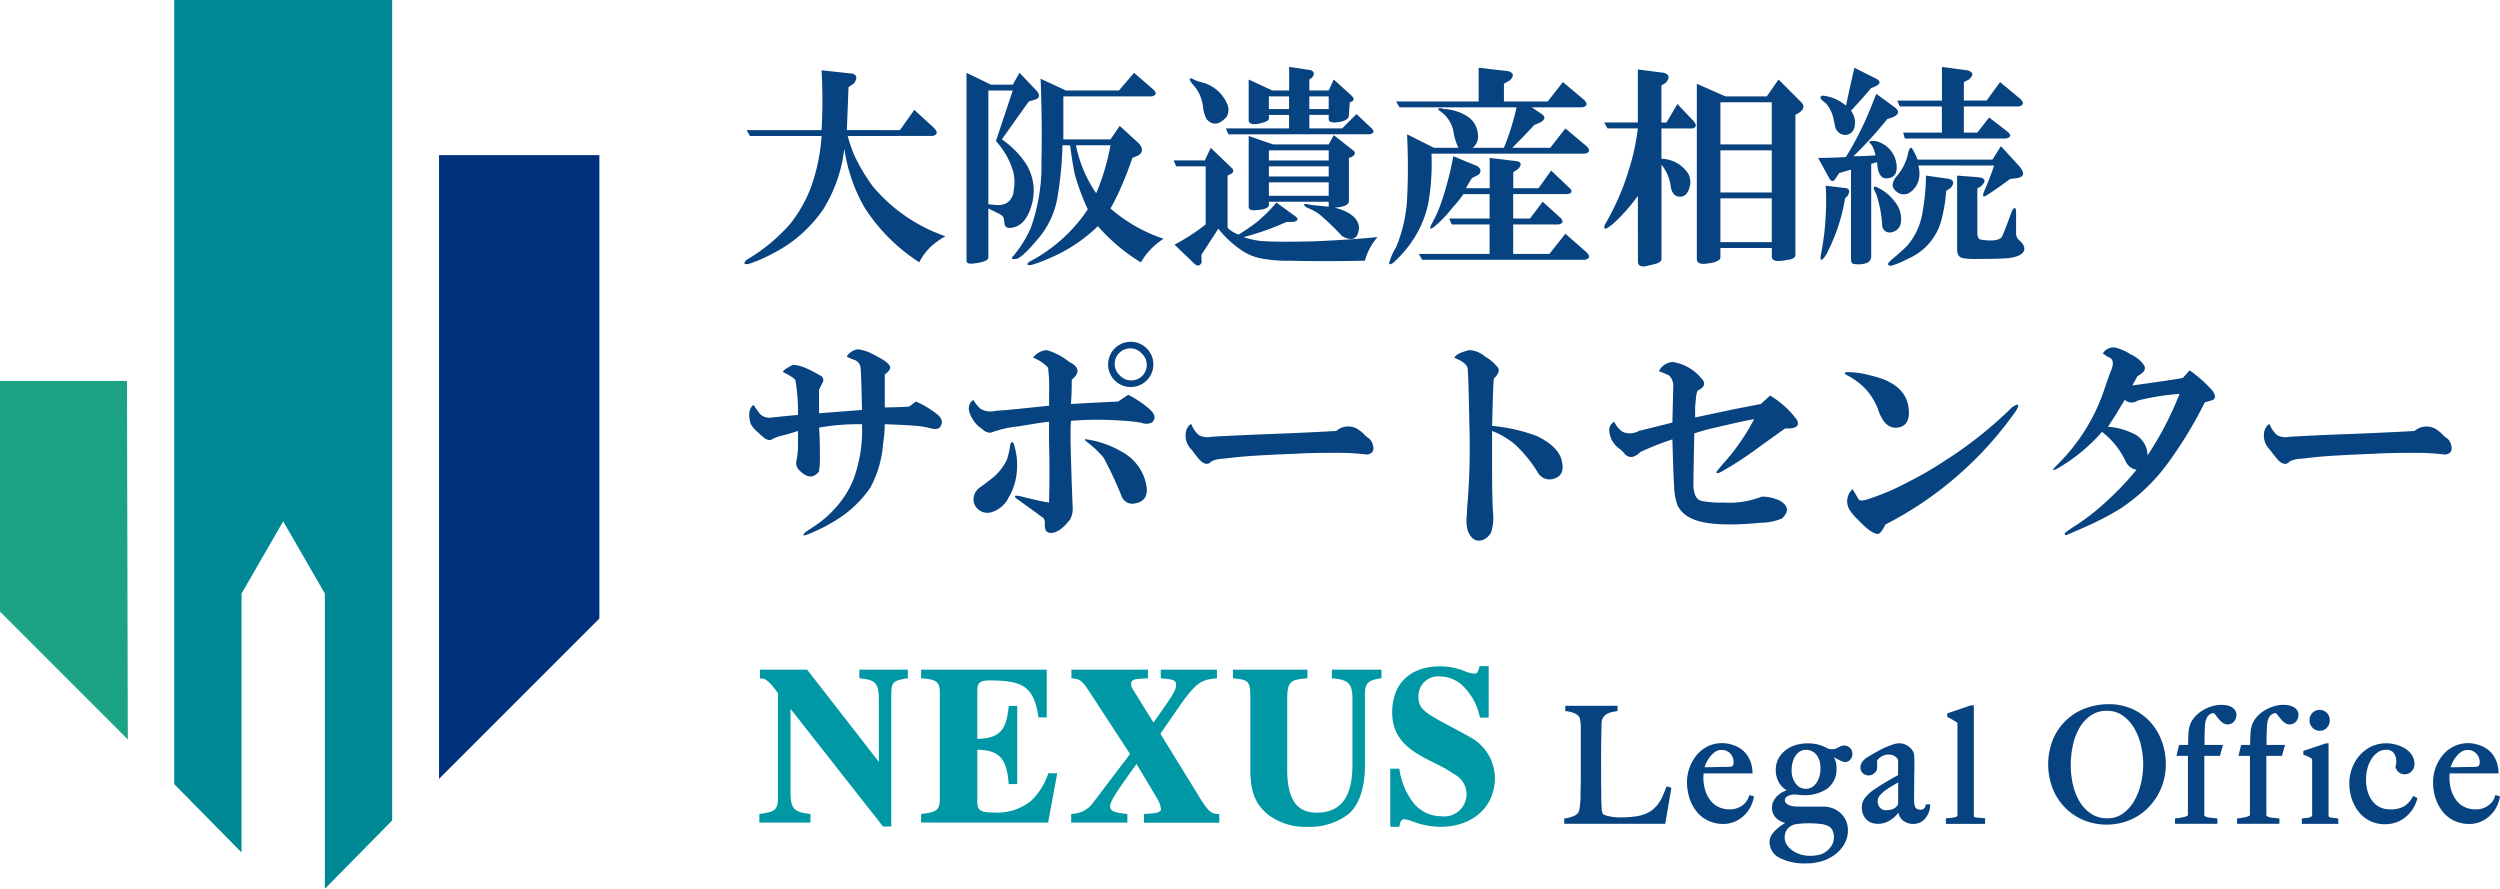
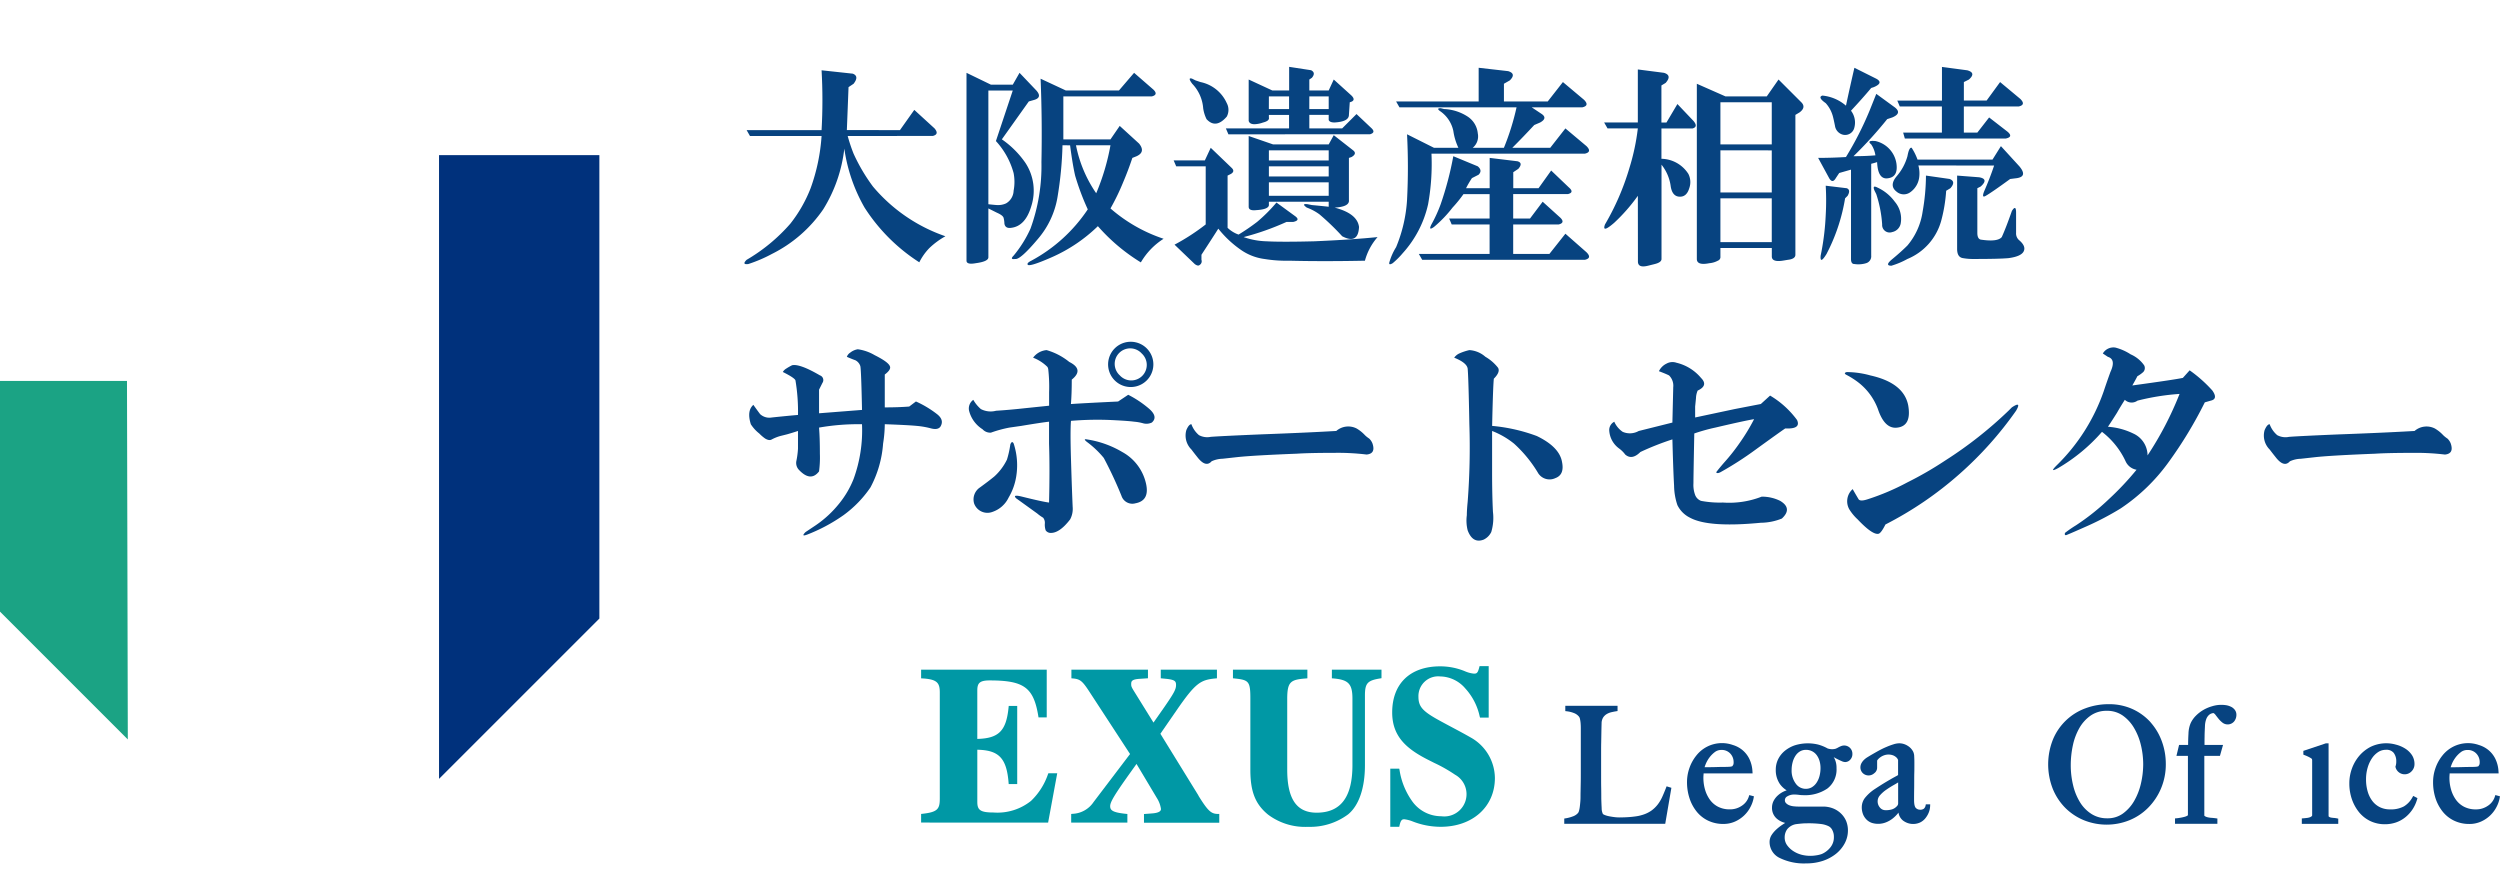
<svg xmlns="http://www.w3.org/2000/svg" width="243.447" height="86.548" viewBox="0 0 243.447 86.548">
  <g id="logo" transform="translate(-3)">
    <path id="パス_665953" data-name="パス 665953" d="M10.91-10.5a15.9,15.9,0,0,0,.574,1.723,17.507,17.507,0,0,0,1.887,3.2,16.03,16.03,0,0,0,7.055,4.84A7.677,7.677,0,0,0,18.867.41,5.52,5.52,0,0,0,17.883,1.8a17.626,17.626,0,0,1-5.332-5.332A16.115,16.115,0,0,1,10.582-9.27,14.246,14.246,0,0,1,8.531-3.363a13.185,13.185,0,0,1-5,4.348,13.739,13.739,0,0,1-2.3.984q-.656.082-.164-.41A17.014,17.014,0,0,0,5.332-1.969,13.415,13.415,0,0,0,7.3-5.414,18.5,18.5,0,0,0,8.367-10.5H1.395l-.328-.574h7.3a51.728,51.728,0,0,0,0-5.824l3.035.328q.656.246.082.984l-.492.328q-.082,2.133-.164,4.184H16l1.395-1.969,1.969,1.8q.492.574-.164.738Zm16.734-6.152,1.641,1.723q.574.656-.164.9l-.574.164-2.625,3.691a8.937,8.937,0,0,1,2.3,2.3,4.924,4.924,0,0,1,.574,4.184q-.574,1.969-1.969,2.133-.574.082-.656-.41a2.41,2.41,0,0,0-.082-.574Q26-2.789,25.43-3.035l-.82-.41V1.313q0,.41-1.23.574-.9.164-.9-.246V-16.652L24.855-15.5h2.133ZM24.609-14.93V-3.855q.738.082.9.082a1.826,1.826,0,0,0,.82-.164,1.472,1.472,0,0,0,.738-1.23,4.56,4.56,0,0,0,0-1.723,7.513,7.513,0,0,0-1.723-3.117l1.641-4.922ZM31.828-9.6a35.7,35.7,0,0,1-.492,5.086,8.36,8.36,0,0,1-1.887,4.02q-1.723,2.051-2.215,1.969-.574.082-.164-.328a11.511,11.511,0,0,0,1.641-2.625,17.869,17.869,0,0,0,1.066-6.48q.082-4.1-.082-8.121l2.461,1.148h5.168L38.8-16.652l1.887,1.641q.492.492-.164.656H31.91v4.184H36.5l.9-1.312,1.887,1.723q.656.82-.246,1.23l-.41.164q-.41,1.23-.9,2.379A22.041,22.041,0,0,1,36.5-3.445,15.1,15.1,0,0,0,41.672-.492a6.788,6.788,0,0,0-2.215,2.3,18.164,18.164,0,0,1-4.184-3.527,15.241,15.241,0,0,1-4.512,3.035q-2.051.9-2.3.738-.164-.164.328-.41a15.319,15.319,0,0,0,5.5-5,24.16,24.16,0,0,1-1.23-3.281q-.246-1.066-.492-2.953Zm1.313,0a12.459,12.459,0,0,0,1.969,4.676A21.879,21.879,0,0,0,36.5-9.6ZM47-1.477q-.41.656-1.641,2.543v.492a.415.415,0,0,1-.164.492q-.164.164-.492-.082L42.738.082a20.889,20.889,0,0,0,3.035-1.969v-5.66H42.9l-.246-.574h3.035l.574-1.23,2.051,1.969q.328.328-.082.574l-.328.164v5.086A2.944,2.944,0,0,0,48.973-.9a20.284,20.284,0,0,0,1.8-1.23A15.191,15.191,0,0,0,52.664-4.02l1.8,1.313q.574.41-.164.574h-.656A25.744,25.744,0,0,1,49.465-.656a7.268,7.268,0,0,0,2.215.41q1.477.082,4.676,0,3.773-.164,6.152-.41a5.778,5.778,0,0,0-1.23,2.3q-4.1.082-7.383,0a12.978,12.978,0,0,1-2.379-.164A5.167,5.167,0,0,1,49.3.656,10.224,10.224,0,0,1,47-1.477Zm-2.543-14.6.328.164.492.164A3.59,3.59,0,0,1,47.824-13.7a1.39,1.39,0,0,1,0,1.313q-1.066,1.23-1.969.246a3.487,3.487,0,0,1-.328-1.066,3.859,3.859,0,0,0-1.066-2.379Q43.969-16.242,44.461-16.078Zm3.527,5.414-.246-.574h6.152v-1.312H51.926v.246q.082.328-.574.492a2.7,2.7,0,0,1-.82.164q-.492,0-.574-.328V-16l2.3,1.066h1.641v-2.3l2.133.328q.492.246.082.738L55.863-16v1.066H57.75L58.242-16l1.723,1.559q.492.492-.164.656l-.082,1.23q0,.656-1.395.738-.492,0-.574-.246v-.492H55.863v1.313h3.2l1.395-1.395,1.477,1.395q.41.41-.164.574Zm3.938-2.461h1.969v-1.23H51.926Zm3.938,0H57.75v-1.23H55.863ZM51.926-4.1v.246q.082.492-1.23.574-.738.082-.738-.328V-10.5l2.379.82H57.75l.492-.9,1.887,1.477q.41.328-.164.656l-.246.082v4.1q.082.656-1.395.738,2.215.574,2.379,1.887-.082,1.723-1.641.9a23.945,23.945,0,0,0-2.215-2.133,4.978,4.978,0,0,0-1.23-.656q-.574-.41.082-.328l.41.082q.9.082,1.641.164V-4.1Zm0-.574H57.75V-5.988H51.926Zm0-1.887H57.75v-.984H51.926Zm0-1.559H57.75v-.984H51.926Zm15.832-.656a22.224,22.224,0,0,1-.328,4.922A10.493,10.493,0,0,1,64.969.9a8.006,8.006,0,0,1-.984.984q-.41.246-.328-.082A5.713,5.713,0,0,1,64.313.328a14.21,14.21,0,0,0,1.066-4.594,61.924,61.924,0,0,0,0-6.4L68-9.352h2.379a5.738,5.738,0,0,1-.492-1.641,3.116,3.116,0,0,0-1.23-1.887q-.492-.328,0-.328l.328.082a4.575,4.575,0,0,1,2.3.738,2.2,2.2,0,0,1,.984,1.641,1.437,1.437,0,0,1-.492,1.395h3.035a23.969,23.969,0,0,0,1.23-3.937h-11.4l-.328-.574h8.039v-3.281l2.871.328q.82.246.164.9l-.574.328v1.723h4.266l1.477-1.887,2.051,1.723q.574.574-.164.738H77.52l.984.656q.574.41-.164.82l-.574.246Q76.7-10.418,75.633-9.352h3.691L80.8-11.238l2.051,1.723q.574.574-.164.738ZM66.527.984h6.891V-1.887H69.727l-.246-.574h3.938V-4.84H70.875a12.553,12.553,0,0,1-1.066,1.313A12.122,12.122,0,0,1,68-1.641q-.574.41-.246-.246a13.714,13.714,0,0,0,.9-1.969,31.609,31.609,0,0,0,1.23-4.676l2.379.984q.492.41.082.82L71.7-6.4a9.17,9.17,0,0,0-.574.984h2.3V-8.367l2.707.328q.574.164.082.738l-.492.328v1.559h2.461l1.23-1.723L81.129-5.5q.574.492-.082.656H75.715v2.379h1.641L78.586-4.1l1.723,1.559q.492.492-.164.656h-4.43V.984h3.527L80.8-.984,82.852.82q.574.574-.164.738H66.855Zm21.328-5.66a17.178,17.178,0,0,1-2.3,2.625q-1.23,1.066-.9.164a24.588,24.588,0,0,0,2.379-5.5,21.359,21.359,0,0,0,.82-3.855H84.9l-.328-.574h3.281V-16.98l2.543.328q.82.246.164.984l-.41.246v3.609h.492l1.066-1.8,1.559,1.641q.492.574-.082.738H90.152v2.953a3.176,3.176,0,0,1,2.625,1.477,1.76,1.76,0,0,1,.082,1.395q-.246.82-.9.82-.738,0-.9-.984a4.275,4.275,0,0,0-.9-2.133V1.477q0,.328-.656.492l-.656.164q-.984.246-.984-.41ZM95.895.41v.82a.379.379,0,0,1-.246.41,2.083,2.083,0,0,1-.82.246q-1.23.246-1.23-.41V-15.586l2.789,1.23h4.02L101.555-16l2.215,2.215q.492.492-.164.984l-.41.246V1.066q0,.41-.738.492l-.492.082Q100.9,1.8,100.9,1.23V.41Zm0-4.84V-.164h5V-4.43Zm0-4.676V-5h5v-4.1Zm0-4.676v4.1h5v-4.1Zm9.516,5.414q1.313,0,2.707-.082a31.766,31.766,0,0,0,2.3-4.512l.656-1.641,1.8,1.313q.738.574-.246.984l-.492.164a39.167,39.167,0,0,1-3.281,3.609q1.148,0,2.133-.082a2.551,2.551,0,0,0-.41-1.066q-.492-.41.41-.328a2.647,2.647,0,0,1,2.051,2.215q.164,1.23-.738,1.395-1.066.246-1.148-1.559-.246.082-.574.164V1.148a.7.7,0,0,1-.492.738,2.6,2.6,0,0,1-1.148.082q-.328,0-.328-.492v-8.7l-1.148.328-.328.492q-.328.574-.656,0Zm2.625,3.938A17.935,17.935,0,0,1,106.477.492l-.246.492q-.656,1.066-.574.164l.082-.41a24.862,24.862,0,0,0,.41-3.527,25.1,25.1,0,0,0,0-2.871l2.051.246q.41.164.082.738Zm2.543-10.746q-.82.984-1.969,2.215a1.894,1.894,0,0,1,.328,1.641.918.918,0,0,1-1.23.656,1.043,1.043,0,0,1-.656-.82q-.164-.82-.246-1.066a3.1,3.1,0,0,0-.656-1.148q-.82-.574-.328-.738a4.117,4.117,0,0,1,2.3.984q.328-1.559.82-3.691l2.133,1.066q.738.41-.246.82Zm1.066,13.289a11.83,11.83,0,0,0-.574-2.953l-.164-.328q-.246-.574.246-.328A4.329,4.329,0,0,1,112.875-4.1a2.573,2.573,0,0,1,.574,2.133,1.054,1.054,0,0,1-.82.82A.731.731,0,0,1,111.645-1.887Zm6.234-3.281a14.886,14.886,0,0,1-.492,2.953,5.644,5.644,0,0,1-3.281,3.691,7.835,7.835,0,0,1-1.559.656q-.656,0,0-.574.9-.738,1.559-1.395a6.536,6.536,0,0,0,1.477-3.281,20.684,20.684,0,0,0,.328-3.527l2.3.328q.656.246.082.9Zm-2.707-2.461a2.947,2.947,0,0,1,.082,1.148,2.1,2.1,0,0,1-.9,1.477,1.072,1.072,0,0,1-1.312-.082q-.738-.574,0-1.477a5.046,5.046,0,0,0,1.066-1.969q.164-.9.41-.82A5.626,5.626,0,0,1,115.09-8.2h7.3l.82-1.312,1.8,1.969q.82.984-.246,1.148l-.656.082q-1.8,1.313-2.379,1.641-.41.246-.164-.41.574-1.312.984-2.543Zm-2.051-6.316h4.348v-3.281l2.461.328q.9.246.164.9l-.492.246v1.8h2.215l1.313-1.8,1.969,1.641q.574.574-.164.738H119.6v2.543h1.313l1.148-1.477,1.8,1.395q.574.492-.164.656h-9.844l-.164-.574h3.773v-2.543h-4.1Zm7.793,8.531v4.348q0,.574.328.656,1.641.246,2.051-.246.41-.9.984-2.543.41-.656.41.164v1.969a.864.864,0,0,0,.328.738q.656.574.41,1.066t-1.477.656q-.9.082-3.363.082a5.624,5.624,0,0,1-1.066-.082q-.574-.082-.574-.9V-6.645l2.133.164q.984.164.164.9ZM17.555,15.352a10.015,10.015,0,0,1,2.051,1.23q.738.574.328,1.23-.246.328-.9.164a8.078,8.078,0,0,0-1.395-.246q-.82-.082-3.117-.164a12.576,12.576,0,0,1-.164,1.887,10.717,10.717,0,0,1-1.23,4.266A10.921,10.921,0,0,1,10.5,26.426a16.423,16.423,0,0,1-3.527,1.887q-.656.246-.164-.246l.984-.656a10.448,10.448,0,0,0,2.3-2.133A9.1,9.1,0,0,0,11.484,22.9a13.785,13.785,0,0,0,.82-5.332,21.952,21.952,0,0,0-4.184.328q.082.984.082,2.543a10.169,10.169,0,0,1-.082,1.723Q7.3,23.227,6.152,22a.979.979,0,0,1-.246-.82,8.392,8.392,0,0,0,.164-1.23V18.223q-.492.164-1.066.328l-.656.164a4.22,4.22,0,0,0-.82.328q-.246.164-.656-.082a3.977,3.977,0,0,1-.574-.492,3.6,3.6,0,0,1-.82-.9q-.41-1.312.246-1.887.41.574.656.9a1.33,1.33,0,0,0,1.148.328q1.559-.164,2.543-.246A18.317,18.317,0,0,0,5.824,13.3q-.082-.246-1.23-.82a.929.929,0,0,1,.328-.328,5.363,5.363,0,0,1,.574-.328q.738-.164,2.707.984a.486.486,0,0,1,.246.738l-.328.656v2.3l4.184-.328q-.082-3.937-.164-4.266a.974.974,0,0,0-.492-.574q-.246-.082-.82-.328a.791.791,0,0,1,.328-.41,1.58,1.58,0,0,1,.738-.328,4.439,4.439,0,0,1,1.641.574q1.313.656,1.477,1.066.164.328-.492.82v3.2q1.313,0,2.379-.082ZM38.227,14.7A10.272,10.272,0,0,1,40.2,16.008q.984.82.328,1.395a1.22,1.22,0,0,1-.82.082,4.523,4.523,0,0,0-.9-.164q-.574-.082-2.3-.164a30.876,30.876,0,0,0-3.855.082q-.082.984,0,3.691.082,2.789.164,4.676a2.179,2.179,0,0,1-.246,1.23Q31.5,28.23,30.6,28.148a.589.589,0,0,1-.41-.246,1.706,1.706,0,0,1-.082-.656.8.8,0,0,0-.164-.574,4.1,4.1,0,0,1-.574-.41q-1.477-1.066-2.051-1.477-.41-.41.574-.164,1.969.492,2.625.574.082-3.281,0-5.742V17.32q-.738.082-2.707.41l-1.148.164a11.729,11.729,0,0,0-1.8.492,1,1,0,0,1-.82-.328,3,3,0,0,1-1.312-1.8,1.036,1.036,0,0,1,.41-1.066,3.4,3.4,0,0,0,.738.9,2.058,2.058,0,0,0,1.477.164q1.313-.082,2.789-.246l2.379-.246V14.449a15.446,15.446,0,0,0-.082-2.215.63.63,0,0,0-.082-.246,4.031,4.031,0,0,0-1.395-.9,1.819,1.819,0,0,1,1.313-.738A6.213,6.213,0,0,1,32.484,11.5q1.477.738.246,1.723,0,1.395-.082,2.379,1.148-.082,4.594-.246ZM25.02,26.1a1.377,1.377,0,0,1-1.8-.82,1.4,1.4,0,0,1,.574-1.559q.9-.656,1.395-1.066a5.386,5.386,0,0,0,1.23-1.641,9.161,9.161,0,0,0,.328-1.477q.164-.41.328-.082a6.783,6.783,0,0,1,.246,3.2,5.792,5.792,0,0,1-.738,2.051A2.7,2.7,0,0,1,25.02,26.1Zm13.863-.82a1.114,1.114,0,0,1-1.312-.738,38.914,38.914,0,0,0-1.723-3.691,9.2,9.2,0,0,0-1.641-1.559q-.41-.328,0-.246a9.55,9.55,0,0,1,3.445,1.23,4.66,4.66,0,0,1,2.3,3.035Q40.359,25.031,38.883,25.277ZM40.031,13.3a2.2,2.2,0,1,1-3.117-3.117A2.2,2.2,0,1,1,40.031,13.3Zm-2.625-.492a1.51,1.51,0,1,0,2.133-2.133,1.51,1.51,0,1,0-2.133,2.133ZM51.27,18.551q4.43-.164,7.219-.328a1.781,1.781,0,0,1,1.969-.246,3.519,3.519,0,0,1,.82.656,2.688,2.688,0,0,0,.41.328,1.291,1.291,0,0,1,.328.492q.328.984-.574,1.066a23.171,23.171,0,0,0-3.117-.164q-2.461,0-3.691.082-4.184.164-5.742.328l-1.477.164a2.719,2.719,0,0,0-1.066.246q-.574.656-1.395-.41-.328-.41-.574-.738a1.914,1.914,0,0,1-.492-1.887q.246-.574.492-.574a2.5,2.5,0,0,0,.738,1.066,1.7,1.7,0,0,0,1.148.164Q47.332,18.715,51.27,18.551Zm22.559-5.414q-.082.82-.164,4.594a16.6,16.6,0,0,1,4.348.984q2.215,1.066,2.461,2.543.246,1.23-.656,1.559a1.316,1.316,0,0,1-1.723-.574,12.487,12.487,0,0,0-2.3-2.789,8.077,8.077,0,0,0-2.133-1.23v4.1q0,2.133.082,3.773a4.8,4.8,0,0,1-.164,1.969,1.591,1.591,0,0,1-.738.738q-1.066.41-1.559-.9a3.937,3.937,0,0,1-.082-1.477q0-.492.082-1.312a68.985,68.985,0,0,0,.164-7.547q-.082-4.512-.164-5.414-.082-.574-1.312-1.066a1.238,1.238,0,0,1,.492-.41,5.149,5.149,0,0,1,.984-.328A2.589,2.589,0,0,1,73.008,11a4.279,4.279,0,0,1,1.23,1.066Q74.484,12.48,73.828,13.137ZM91.383,23.555q-.082-1.395-.164-4.512a27.018,27.018,0,0,0-3.117,1.23q-.82.82-1.477.246a2.8,2.8,0,0,0-.574-.574,2.331,2.331,0,0,1-.984-1.8.91.91,0,0,1,.492-.82,2.341,2.341,0,0,0,.82.984,1.751,1.751,0,0,0,1.559-.082l3.281-.82.082-3.445a1.4,1.4,0,0,0-.41-1.148q-.328-.164-.984-.41a1.591,1.591,0,0,1,.738-.738,1.2,1.2,0,0,1,.984-.082,4.462,4.462,0,0,1,2.379,1.477q.738.738-.328,1.23a2.015,2.015,0,0,0-.164.738l-.082.82V16.91l3.855-.82,2.543-.492.9-.82a8.846,8.846,0,0,1,2.625,2.379q.41.9-1.148.82-.492.328-2.871,2.051a32.7,32.7,0,0,1-3.445,2.215q-.328.164-.41,0,.246-.328.738-.9a18.991,18.991,0,0,0,1.559-1.969,19.121,19.121,0,0,0,1.395-2.3q-.984.164-3.773.82a17.748,17.748,0,0,0-2.051.574q-.082,4.1-.082,4.84a2.816,2.816,0,0,0,.164,1.148.991.991,0,0,0,.574.574,9.774,9.774,0,0,0,2.133.164,8.692,8.692,0,0,0,3.773-.574,4.011,4.011,0,0,1,1.8.41q1.23.738.164,1.723a5.589,5.589,0,0,1-2.051.41q-5.086.492-6.891-.492a2.672,2.672,0,0,1-1.23-1.23A6.19,6.19,0,0,1,91.383,23.555Zm17.063,2.3a1.583,1.583,0,0,1,.328-1.969q.328.574.574.984.164.246.9,0a23.005,23.005,0,0,0,3.855-1.641,34.3,34.3,0,0,0,3.691-2.133,39.418,39.418,0,0,0,6.152-4.84l.328-.328q.984-.656.41.328a35.047,35.047,0,0,1-5.5,6.152,34.624,34.624,0,0,1-7.219,4.922q-.41.82-.656.9-.574.164-2.051-1.395A4.669,4.669,0,0,1,108.445,25.852Zm5.742-10.09q.328,1.969-1.066,2.133-1.23.164-1.887-1.8a5.861,5.861,0,0,0-2.051-2.707,8.085,8.085,0,0,0-1.066-.656q-.246-.164.082-.246a8.658,8.658,0,0,1,2.3.328Q113.777,13.547,114.188,15.762Zm27.4-3.445a13.052,13.052,0,0,1,2.215,1.969q.574.82-.164.984l-.574.164a40.674,40.674,0,0,1-3.527,5.824,18.151,18.151,0,0,1-4.676,4.512,28.175,28.175,0,0,1-3.281,1.723q-1.477.656-1.887.82-.328.164-.246-.164a11.483,11.483,0,0,1,1.066-.738,22.475,22.475,0,0,0,3.2-2.543A28.185,28.185,0,0,0,136.418,22a1.427,1.427,0,0,1-1.066-.82,7.7,7.7,0,0,0-2.3-2.871,17.035,17.035,0,0,1-4.266,3.527q-.9.492-.164-.246a18.633,18.633,0,0,0,4.594-7.219q.328-.984.656-1.887.574-1.23-.246-1.477l-.492-.328a1.2,1.2,0,0,1,1.23-.574,5.047,5.047,0,0,1,1.477.656,3.144,3.144,0,0,1,1.313,1.066.562.562,0,0,1-.082.656,3.173,3.173,0,0,1-.574.41q-.164.328-.492.9,4.184-.574,4.922-.738Zm-7.055,4.1q-.41.656-.9,1.395a6.656,6.656,0,0,1,2.461.656,2.35,2.35,0,0,1,1.395,2.133,32.215,32.215,0,0,0,3.117-5.988,22.975,22.975,0,0,0-4.1.656.959.959,0,0,1-1.23-.082Q134.859,15.844,134.531,16.418Zm21.738,2.133q4.43-.164,7.219-.328a1.781,1.781,0,0,1,1.969-.246,3.519,3.519,0,0,1,.82.656,2.688,2.688,0,0,0,.41.328,1.291,1.291,0,0,1,.328.492q.328.984-.574,1.066a23.171,23.171,0,0,0-3.117-.164q-2.461,0-3.691.082-4.184.164-5.742.328l-1.477.164a2.719,2.719,0,0,0-1.066.246q-.574.656-1.395-.41-.328-.41-.574-.738a1.914,1.914,0,0,1-.492-1.887q.246-.574.492-.574a2.5,2.5,0,0,0,.738,1.066,1.7,1.7,0,0,0,1.148.164Q152.332,18.715,156.27,18.551Z" transform="translate(74.637 23.743)" fill="#074380" />
    <g id="グループ_209589" data-name="グループ 209589" transform="translate(76.945 64.864)">
      <g id="グループ_209589-2" data-name="グループ 209589" transform="translate(78.378 3.71)">
        <path id="パス_224068" data-name="パス 224068" d="M33.456,38.03c-.117.3-.24.6-.365.875a3.74,3.74,0,0,1-.45.75,3.01,3.01,0,0,1-.633.6,3.1,3.1,0,0,1-.932.421,3.476,3.476,0,0,1-.549.117q-.322.046-.626.069c-.2.014-.39.025-.562.029s-.293.008-.371.008a4.114,4.114,0,0,1-.568-.037c-.194-.025-.37-.054-.532-.089a2.057,2.057,0,0,1-.395-.12.828.828,0,0,1-.155-.085A1.274,1.274,0,0,1,27.194,40c-.015-.3-.028-.609-.037-.932q0-.525-.007-.952c-.006-.282-.009-.555-.009-.822V34.491c0-.307,0-.6.009-.932l.015-.839q.007-.447.022-.983a1.1,1.1,0,0,1,.151-.568,1.09,1.09,0,0,1,.348-.336,1.646,1.646,0,0,1,.45-.18c.176-.04.324-.069.448-.089l.157-.026v-.512H23.653v.518l.163.02a2.739,2.739,0,0,1,.688.174,1.143,1.143,0,0,1,.481.346.545.545,0,0,1,.095.214,3.116,3.116,0,0,1,.062.4c.013.154.021.321.021.5V36.62c0,.307,0,.606-.007.9l-.015.808c-.006.248-.007.446-.007.591s-.007.319-.022.484-.031.327-.05.477a2.491,2.491,0,0,1-.075.379.582.582,0,0,1-.089.2,1.168,1.168,0,0,1-.492.332,3.616,3.616,0,0,1-.7.191l-.155.025v.512h9.833l.6-3.506-.466-.145Z" transform="translate(-23.549 -29.872)" fill="#074380" />
        <path id="パス_224069" data-name="パス 224069" d="M38.692,37.6a1.657,1.657,0,0,1-.66.864,2.012,2.012,0,0,1-1.19.361,2.439,2.439,0,0,1-1.117-.244,2.249,2.249,0,0,1-.793-.662,3.188,3.188,0,0,1-.488-.987,4.134,4.134,0,0,1-.169-1.185c0-.108.006-.211.016-.316,0-.039,0-.074.006-.108h4.768l-.013-.207a3.163,3.163,0,0,0-.3-1.2,2.584,2.584,0,0,0-.663-.855,2.665,2.665,0,0,0-.951-.506,3.174,3.174,0,0,0-3.566,1.049,4.068,4.068,0,0,0-.66,1.206,4.12,4.12,0,0,0-.232,1.354,5.019,5.019,0,0,0,.245,1.583,4.084,4.084,0,0,0,.707,1.311,3.2,3.2,0,0,0,1.121.875,3.362,3.362,0,0,0,1.452.312A2.752,2.752,0,0,0,37.383,40a3.106,3.106,0,0,0,1.5-1.452v0a3.051,3.051,0,0,0,.282-.816l.031-.177-.454-.119Zm-1.473-3.365a.631.631,0,0,1-.031.238,1.019,1.019,0,0,1-.1.154,1,1,0,0,1-.245.048c-.321.026-.719.014-1.023.023l-.541.015c-.173,0-.345.008-.521.008H34.39c.025-.077.056-.167.095-.267a2.912,2.912,0,0,1,.353-.643,2.615,2.615,0,0,1,.54-.555,1.015,1.015,0,0,1,.637-.216,1.129,1.129,0,0,1,.878.349,1.2,1.2,0,0,1,.325.847" transform="translate(-20.724 -28.585)" fill="#074380" />
        <path id="パス_224070" data-name="パス 224070" d="M46.113,32.679a1.9,1.9,0,0,0-.274.134,1.736,1.736,0,0,1-.232.11,1.248,1.248,0,0,1-.537.028,1.36,1.36,0,0,1-.237-.056,3.994,3.994,0,0,0-.954-.387,4.281,4.281,0,0,0-2.246.083,3.143,3.143,0,0,0-.964.532,2.475,2.475,0,0,0-.649.81,2.278,2.278,0,0,0-.235,1.015,2.393,2.393,0,0,0,.4,1.41,2.317,2.317,0,0,0,.663.617,2.6,2.6,0,0,0-.263.1,2.333,2.333,0,0,0-.6.395,1.9,1.9,0,0,0-.413.534,1.42,1.42,0,0,0-.154.645,1.373,1.373,0,0,0,.473,1.088,1.981,1.981,0,0,0,.81.407l-.259.17a4.576,4.576,0,0,0-.6.466,2.89,2.89,0,0,0-.46.538,1.266,1.266,0,0,0-.2.693,1.712,1.712,0,0,0,.992,1.55,5.362,5.362,0,0,0,2.6.526,5.026,5.026,0,0,0,1.6-.248,4.164,4.164,0,0,0,1.275-.686A3.288,3.288,0,0,0,46.5,42.13a2.635,2.635,0,0,0,.311-1.243,2.432,2.432,0,0,0-.169-.916,2.248,2.248,0,0,0-.5-.734,2.347,2.347,0,0,0-.769-.5,2.647,2.647,0,0,0-1-.182H42.011a4.6,4.6,0,0,1-.5-.029,1.592,1.592,0,0,1-.439-.111.878.878,0,0,1-.3-.208.393.393,0,0,1-.1-.276.409.409,0,0,1,.2-.35,1.264,1.264,0,0,1,.651-.2,3.65,3.65,0,0,1,.485.028,3.083,3.083,0,0,0,.448.034,3.859,3.859,0,0,0,2.354-.646,2.331,2.331,0,0,0,.89-1.984,2.013,2.013,0,0,0-.176-.893c-.031-.059-.062-.12-.1-.182.124.073.247.139.37.2.146.073.281.136.4.188a.885.885,0,0,0,.339.093.668.668,0,0,0,.513-.241.788.788,0,0,0,.2-.538.8.8,0,0,0-1.14-.757m-4.679,1.55a2.168,2.168,0,0,1,.278-.629,1.34,1.34,0,0,1,.435-.421,1.093,1.093,0,0,1,.574-.151,1.263,1.263,0,0,1,1.059.518,1.789,1.789,0,0,1,.274.563,2.49,2.49,0,0,1,.095.7,3.068,3.068,0,0,1-.1.773,2.134,2.134,0,0,1-.285.643,1.447,1.447,0,0,1-.451.438,1.155,1.155,0,0,1-.609.159,1.182,1.182,0,0,1-.96-.5,2.115,2.115,0,0,1-.408-1.364,2.839,2.839,0,0,1,.1-.734m.809,9a2.727,2.727,0,0,1-.771-.355,2.214,2.214,0,0,1-.592-.575,1.275,1.275,0,0,1-.223-.75,1.346,1.346,0,0,1,.234-.77,1.4,1.4,0,0,1,.834-.506c.136-.02.311-.039.525-.06s.417-.029.618-.029a9.915,9.915,0,0,1,1.321.068,2.394,2.394,0,0,1,.76.222.825.825,0,0,1,.346.369,1.386,1.386,0,0,1,.154.676,1.549,1.549,0,0,1-.346,1.017,2.17,2.17,0,0,1-.833.637,2.681,2.681,0,0,1-.531.13,3.472,3.472,0,0,1-1.5-.073" transform="translate(-19.185 -28.585)" fill="#074380" />
        <path id="パス_224071" data-name="パス 224071" d="M53.133,38.479a.552.552,0,0,1-.161.281.583.583,0,0,1-.385.1.557.557,0,0,1-.4-.173c-.064-.062-.17-.244-.17-.776q0-.523.007-.961c.006-.293.007-.58.007-.859s0-.563.009-.861.007-.634.007-1.006c0-.179-.006-.359-.016-.543a1.124,1.124,0,0,0-.093-.454,1.429,1.429,0,0,0-.56-.6,1.541,1.541,0,0,0-.816-.234,1.907,1.907,0,0,0-.549.1,6.589,6.589,0,0,0-.682.253c-.241.1-.5.225-.779.378-.268.147-.532.3-.8.455-.077.051-.166.1-.268.165a1.868,1.868,0,0,0-.321.241,1.377,1.377,0,0,0-.256.322.864.864,0,0,0-.115.438.773.773,0,0,0,.225.546.812.812,0,0,0,1.114.023.673.673,0,0,0,.288-.538v-.691a.3.3,0,0,1,.062-.1,1.236,1.236,0,0,1,.244-.227,1.465,1.465,0,0,1,.362-.191,1.285,1.285,0,0,1,.908.009,1.047,1.047,0,0,1,.293.188.648.648,0,0,1,.138.18.343.343,0,0,0,.034.065v1.478c-.077.045-.164.1-.263.148-.143.079-.311.171-.5.281s-.411.239-.664.395-.541.342-.871.558a4.087,4.087,0,0,0-.861.762,1.487,1.487,0,0,0-.376.96,1.85,1.85,0,0,0,.142.761,1.551,1.551,0,0,0,.373.52,1.347,1.347,0,0,0,.516.287,2.067,2.067,0,0,0,1.325-.068,2.571,2.571,0,0,0,.654-.375,3.193,3.193,0,0,0,.5-.491c.021-.029.043-.056.064-.082a1.222,1.222,0,0,0,.423.759,1.635,1.635,0,0,0,1.649.216,1.48,1.48,0,0,0,.515-.387,2.13,2.13,0,0,0,.342-.552,1.871,1.871,0,0,0,.151-.639l.009-.2h-.427Zm-3.888.427a.681.681,0,0,1-.555-.258.906.906,0,0,1-.22-.6.87.87,0,0,1,.225-.589,3.264,3.264,0,0,1,.617-.546c.245-.17.5-.33.762-.477.142-.08.274-.159.392-.234V38.22a.381.381,0,0,1-.124.3,1.092,1.092,0,0,1-.469.305,2.117,2.117,0,0,1-.627.085" transform="translate(-17.95 -28.586)" fill="#074380" />
-         <path id="パス_224072" data-name="パス 224072" d="M56.388,40.941a1.774,1.774,0,0,1-.308-.034.2.2,0,0,1-.1-.049.178.178,0,0,1-.019-.1V30h-.288l-2.3.779v.359l.112.049a3.648,3.648,0,0,1,.423.228c.179.11.314.19.383.227a.675.675,0,0,1,.062.054.408.408,0,0,1,.01.116v8.87a.161.161,0,0,1-.111.17,2.86,2.86,0,0,1-.84.131l-.173.012v.543h3.815V41l-.166-.019c-.192-.02-.359-.034-.5-.039" transform="translate(-16.073 -29.888)" fill="#074380" />
        <path id="パス_224073" data-name="パス 224073" d="M72.4,31.692a5.356,5.356,0,0,0-1.755-1.287,5.5,5.5,0,0,0-2.329-.48,6.415,6.415,0,0,0-2.26.4,5.451,5.451,0,0,0-3.16,3.019,6.542,6.542,0,0,0-.022,4.83A5.65,5.65,0,0,0,64.1,40.032a5.549,5.549,0,0,0,1.82,1.2,5.928,5.928,0,0,0,4.416-.008,5.466,5.466,0,0,0,1.835-1.228,5.939,5.939,0,0,0,1.247-1.882,6.01,6.01,0,0,0,.46-2.36,6.409,6.409,0,0,0-.382-2.2,5.734,5.734,0,0,0-1.1-1.86M65.53,39.484a5.573,5.573,0,0,1-.677-1.654,8.281,8.281,0,0,1-.231-1.973,9.167,9.167,0,0,1,.209-1.939,5.83,5.83,0,0,1,.643-1.694,3.716,3.716,0,0,1,1.1-1.2,2.687,2.687,0,0,1,1.562-.454,2.632,2.632,0,0,1,1.538.454,3.875,3.875,0,0,1,1.106,1.206,5.98,5.98,0,0,1,.673,1.68,7.99,7.99,0,0,1,.223,1.851,8.312,8.312,0,0,1-.223,1.9,6.107,6.107,0,0,1-.665,1.7,3.941,3.941,0,0,1-1.093,1.216,2.516,2.516,0,0,1-1.516.46,2.8,2.8,0,0,1-1.537-.42,3.567,3.567,0,0,1-1.111-1.129" transform="translate(-15.297 -29.926)" fill="#074380" />
        <path id="パス_224074" data-name="パス 224074" d="M77.892,30.174a1.673,1.673,0,0,0-.433-.157,3.013,3.013,0,0,0-1.446.089,3.744,3.744,0,0,0-.87.372,3.526,3.526,0,0,0-.711.554,2.577,2.577,0,0,0-.5.708,2.822,2.822,0,0,0-.217,1.038c-.021.352-.033.717-.035,1.092H72.8l-.256,1.064h1.117v5.777c0,.011-.022.029-.047.045a1,1,0,0,1-.28.116c-.129.035-.262.065-.4.089s-.256.042-.361.051l-.169.015v.525h4.126v-.515l-.16-.023c-.152-.02-.3-.037-.448-.046a2.061,2.061,0,0,1-.359-.057.844.844,0,0,1-.244-.1.705.705,0,0,1-.061-.052V34.934h1.522l.3-1.064H75.277c0-.292,0-.558.007-.8,0-.292.018-.642.037-1.047a2.137,2.137,0,0,1,.138-.7,1.031,1.031,0,0,1,.247-.364.717.717,0,0,1,.263-.154,1.074,1.074,0,0,1,.173-.039.537.537,0,0,1,.2.173c.095.125.194.251.3.383a2.276,2.276,0,0,0,.37.367.823.823,0,0,0,1.161-.12,1.032,1.032,0,0,0,.209-.626.777.777,0,0,0-.151-.481,1.048,1.048,0,0,0-.34-.292" transform="translate(-12.927 -29.905)" fill="#074380" />
-         <path id="パス_224075" data-name="パス 224075" d="M82.792,30.174a1.673,1.673,0,0,0-.433-.157,3.014,3.014,0,0,0-1.446.089,3.743,3.743,0,0,0-.87.372,3.527,3.527,0,0,0-.711.554,2.578,2.578,0,0,0-.5.708,2.823,2.823,0,0,0-.217,1.038c-.021.352-.033.717-.036,1.092H77.7l-.256,1.064h1.117v5.777c0,.011-.022.029-.047.045a1,1,0,0,1-.279.116c-.129.035-.262.065-.4.089s-.256.042-.361.051l-.169.015v.525h4.126v-.515l-.16-.023c-.152-.02-.3-.037-.448-.046a2.061,2.061,0,0,1-.359-.057.844.844,0,0,1-.244-.1.7.7,0,0,1-.061-.052V34.934h1.522l.3-1.064H80.177c0-.292,0-.558.007-.8,0-.292.018-.642.037-1.047a2.136,2.136,0,0,1,.138-.7,1.031,1.031,0,0,1,.247-.364.718.718,0,0,1,.263-.154,1.074,1.074,0,0,1,.173-.039.537.537,0,0,1,.2.173c.095.125.194.251.3.383a2.276,2.276,0,0,0,.37.367.823.823,0,0,0,1.161-.12,1.032,1.032,0,0,0,.209-.626.777.777,0,0,0-.151-.481,1.048,1.048,0,0,0-.34-.292" transform="translate(-11.787 -29.905)" fill="#074380" />
-         <path id="パス_224076" data-name="パス 224076" d="M83.881,32.321a.939.939,0,0,0,.7-.295,1.026,1.026,0,0,0,.281-.731.989.989,0,0,0-.284-.725,1,1,0,0,0-1.4,0,.989.989,0,0,0-.284.725,1.01,1.01,0,0,0,.29.724.937.937,0,0,0,.694.3" transform="translate(-10.317 -29.73)" fill="#074380" />
        <path id="パス_224077" data-name="パス 224077" d="M85.458,39.654a1.468,1.468,0,0,1-.257-.034.444.444,0,0,1-.163-.071.1.1,0,0,1-.046-.065V32.4h-.275l-2.181.731v.367l.121.048a3.707,3.707,0,0,1,.374.162,2.276,2.276,0,0,1,.291.167.136.136,0,0,1,.055.063.653.653,0,0,1,.016.167v5.291a.117.117,0,0,1-.037.091.519.519,0,0,1-.175.106,1.245,1.245,0,0,1-.277.066c-.117.014-.232.028-.348.037l-.17.014v.526h3.549v-.506l-.148-.031a2.319,2.319,0,0,0-.331-.042" transform="translate(-10.561 -28.586)" fill="#074380" />
        <path id="パス_224078" data-name="パス 224078" d="M93.282,37.671a2.314,2.314,0,0,1-.819.865,2.683,2.683,0,0,1-1.359.292,2.211,2.211,0,0,1-.966-.207,2.056,2.056,0,0,1-.725-.58,2.809,2.809,0,0,1-.47-.923,4.142,4.142,0,0,1-.169-1.216,4.009,4.009,0,0,1,.155-1.131,3.256,3.256,0,0,1,.419-.916,2.125,2.125,0,0,1,.611-.611,1.355,1.355,0,0,1,.747-.218.893.893,0,0,1,.763.3,1.333,1.333,0,0,1,.248.83,1.4,1.4,0,0,1-.064.458l-.018.057.013.057a.9.9,0,0,0,.328.492.918.918,0,0,0,1.232-.1.983.983,0,0,0,.284-.7,1.579,1.579,0,0,0-.263-.9,2.184,2.184,0,0,0-.657-.623,3.126,3.126,0,0,0-.892-.376,3.487,3.487,0,0,0-2.427.2,3.675,3.675,0,0,0-1.114.862,4.01,4.01,0,0,0-.729,1.239,4.2,4.2,0,0,0-.263,1.482,4.659,4.659,0,0,0,.254,1.547,4.149,4.149,0,0,0,.707,1.271,3.2,3.2,0,0,0,1.1.852,3.254,3.254,0,0,0,1.395.3,3.3,3.3,0,0,0,1.1-.179,3.049,3.049,0,0,0,.92-.517,3.44,3.44,0,0,0,.689-.768,3.534,3.534,0,0,0,.424-.924l.044-.156-.411-.214Z" transform="translate(-10.695 -28.585)" fill="#074380" />
        <path id="パス_224079" data-name="パス 224079" d="M99.723,37.432l-.053.171a1.657,1.657,0,0,1-.66.864,2.011,2.011,0,0,1-1.19.361,2.444,2.444,0,0,1-1.117-.244,2.249,2.249,0,0,1-.793-.662,3.187,3.187,0,0,1-.488-.987,4.134,4.134,0,0,1-.169-1.185c0-.108.007-.211.016-.316,0-.039,0-.074.006-.108h4.768l-.013-.207a3.163,3.163,0,0,0-.3-1.2,2.584,2.584,0,0,0-.663-.855,2.671,2.671,0,0,0-.949-.506,3.176,3.176,0,0,0-3.567,1.049,4.069,4.069,0,0,0-.66,1.206,4.118,4.118,0,0,0-.231,1.354A5.061,5.061,0,0,0,93.9,37.75a4.112,4.112,0,0,0,.707,1.311,3.2,3.2,0,0,0,1.121.875,3.362,3.362,0,0,0,1.452.312A2.752,2.752,0,0,0,98.361,40a3.106,3.106,0,0,0,1.5-1.452v0a3.051,3.051,0,0,0,.282-.816l.031-.177ZM98.2,34.239a.615.615,0,0,1-.033.238,1.019,1.019,0,0,1-.1.154,1,1,0,0,1-.245.048c-.319.026-.719.014-1.023.023l-.541.015c-.172,0-.345.008-.521.008h-.367c.025-.077.058-.167.095-.267a2.912,2.912,0,0,1,.353-.643,2.616,2.616,0,0,1,.54-.555,1.015,1.015,0,0,1,.637-.216,1.129,1.129,0,0,1,.878.349,1.2,1.2,0,0,1,.327.847" transform="translate(-9.053 -28.585)" fill="#074380" />
      </g>
      <g id="グループ_209590" data-name="グループ 209590" transform="translate(0 0)">
-         <path id="パス_224080" data-name="パス 224080" d="M9.736,1.386l.138.013c1.466.145,1.763.5,1.763,2.128v6L4.694.6,4.648.544H.062V1.4H.214c.294,0,.715.173,1.605,1.445V12.928c0,1.221-.252,1.469-1.685,1.653L0,14.6v.838H4.976V14.6l-.134-.016c-1.5-.183-1.809-.541-1.809-2.128v-8.1L12,15.767l.046.058h.8V3.031c0-1.238.166-1.421,1.483-1.632l.129-.021V.544H9.736Z" transform="translate(0 -0.199)" fill="#0098a5" />
        <path id="パス_224081" data-name="パス 224081" d="M38.263,10.727a6.47,6.47,0,0,1-1.654,2.6,5.241,5.241,0,0,1-3.665,1.128c-1.328,0-1.563-.275-1.563-1.049V8.344c2.108.036,2.854.831,3.045,3.2l.012.145h.829V4.08h-.827l-.014.142C34.2,6.5,33.481,7.237,31.38,7.29V2.6c0-.7.171-1.006,1.192-1.006,3.357,0,4.29.681,4.748,3.469l.021.131h.8V.544H25.909v.847l.143.008c1.423.086,1.676.435,1.676,1.373V13.1c0,1.016-.21,1.315-1.684,1.481l-.135.015v.84H38.277l.886-4.8H38.3Z" transform="translate(-10.157 -0.199)" fill="#0098a5" />
        <path id="パス_224082" data-name="パス 224082" d="M62.337,12.8,58.631,6.788l1.593-2.306C62.058,1.823,62.544,1.542,64,1.4l.138-.014V.544H58.668v.842l.57.056c.832.091.918.252.918.6,0,.42-.2.788-1.17,2.192L57.959,5.7l-1.885-3.04c-.263-.422-.286-.5-.286-.712,0-.278.059-.464.85-.511l.783-.053V.544H49.966v.844l.14.012c.686.06.916.237,1.54,1.182l4.03,6.178-3.548,4.673a2.578,2.578,0,0,1-2.049,1.15l-.134.016v.838h5.471V14.6l-.137-.014c-1.308-.134-1.538-.348-1.538-.748s.412-1.094,1.913-3.2l.652-.913,1.97,3.3a2.723,2.723,0,0,1,.411,1.08c0,.1,0,.39-.934.445l-.72.054v.845h7.332v-.852l-.148,0c-.627-.019-.932-.243-1.882-1.782" transform="translate(-19.579 -0.199)" fill="#0098a5" />
        <path id="パス_224083" data-name="パス 224083" d="M85.485,1.388l.139.012c1.482.125,1.865.531,1.865,1.976V9.844c0,3.115-1.14,4.629-3.486,4.629-1.955,0-2.865-1.334-2.865-4.2V3.42c0-1.712.322-1.9,1.823-2.019l.14-.011V.544H75.853v.842l.137.014c1.382.145,1.558.26,1.558,1.912V10.3c0,2.116.48,3.337,1.712,4.351a6.009,6.009,0,0,0,3.917,1.2,6.186,6.186,0,0,0,3.9-1.221c1.051-.871,1.629-2.57,1.629-4.781V3.075c0-1.206.236-1.473,1.484-1.676l.128-.022V.544h-4.83Z" transform="translate(-29.735 -0.199)" fill="#0098a5" />
        <path id="パス_224084" data-name="パス 224084" d="M108.9,6.962c-.617-.354-1.22-.674-1.8-.984-.42-.223-.837-.445-1.259-.678-1.646-.9-2.048-1.357-2.048-2.317a1.923,1.923,0,0,1,2.122-1.976,3.277,3.277,0,0,1,2.433,1.159,5.852,5.852,0,0,1,1.41,2.739l.033.112h.843V0h-.889l-.03.119c-.14.562-.252.615-.514.615a2.835,2.835,0,0,1-.815-.205,6.3,6.3,0,0,0-2.471-.506c-2.929,0-4.678,1.679-4.678,4.493,0,2.378,1.447,3.587,3.62,4.67l.465.235a14.526,14.526,0,0,1,2.035,1.154,2.168,2.168,0,0,1-1.338,4.046,3.467,3.467,0,0,1-2.857-1.492,7.08,7.08,0,0,1-1.212-3.022l-.027-.122h-.872v5.664h.873l.026-.123c.126-.568.269-.61.472-.61a3.2,3.2,0,0,1,.8.207,7.483,7.483,0,0,0,2.737.526c3.108,0,5.279-1.954,5.279-4.751A4.564,4.564,0,0,0,108.9,6.962" transform="translate(-39.612 0)" fill="#0098a5" />
      </g>
    </g>
    <g id="グループ_209590-2" data-name="グループ 209590" transform="translate(3)">
      <path id="パス_224085" data-name="パス 224085" d="M0,29.622V52.087L12.446,64.533l-.08-34.91Z" transform="translate(0 7.472)" fill="#1ba384" />
-       <path id="パス_224086" data-name="パス 224086" d="M13.569,0V76.359l6.553,6.649V57.8l4.057-7.034L28.236,57.8V86.548l6.554-6.653V0Z" transform="translate(3.398 0)" fill="#008895" />
      <path id="パス_224087" data-name="パス 224087" d="M34.286,11.394V72.133L49.9,56.523V11.394Z" transform="translate(8.466 3.711)" fill="#00317c" />
    </g>
  </g>
</svg>